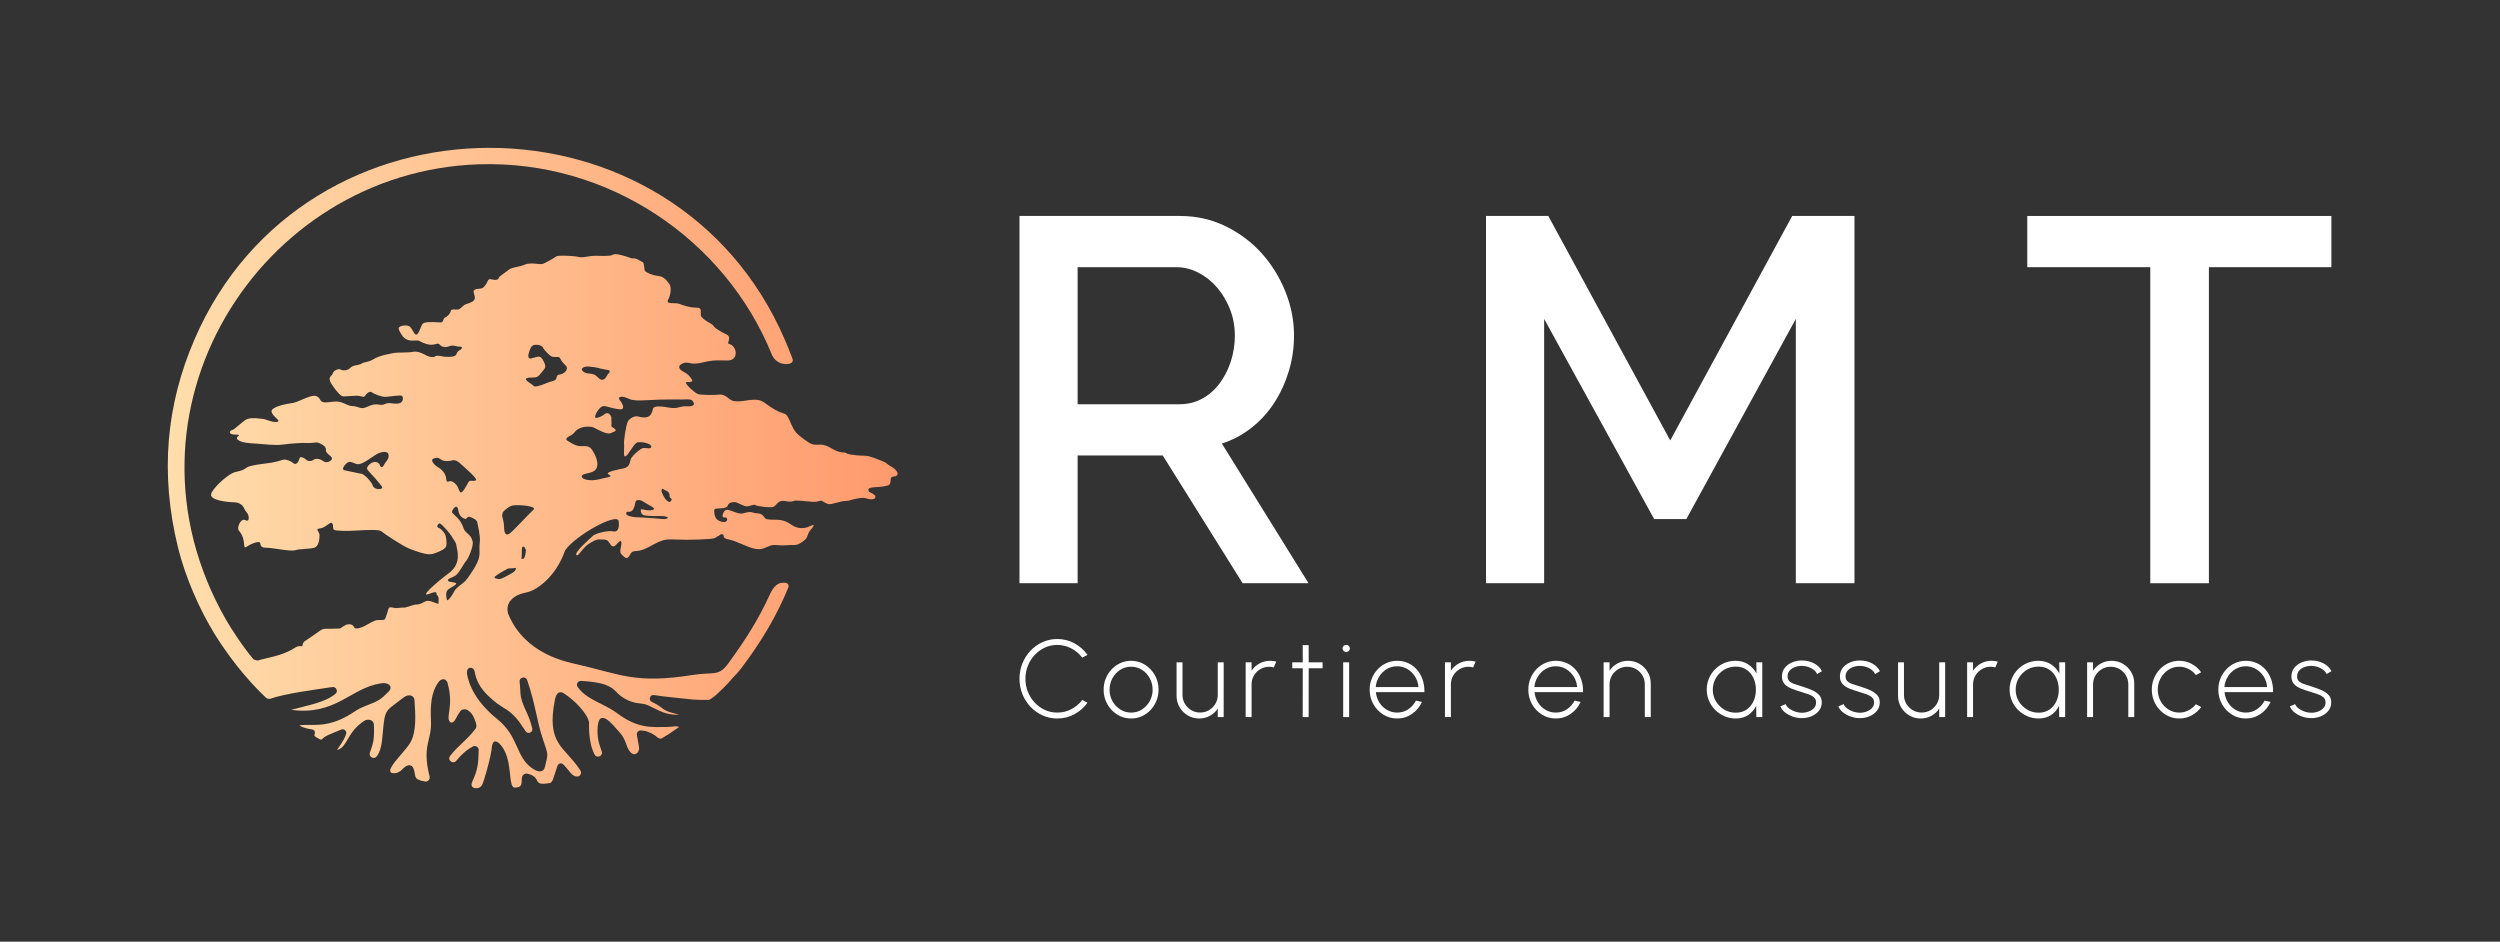
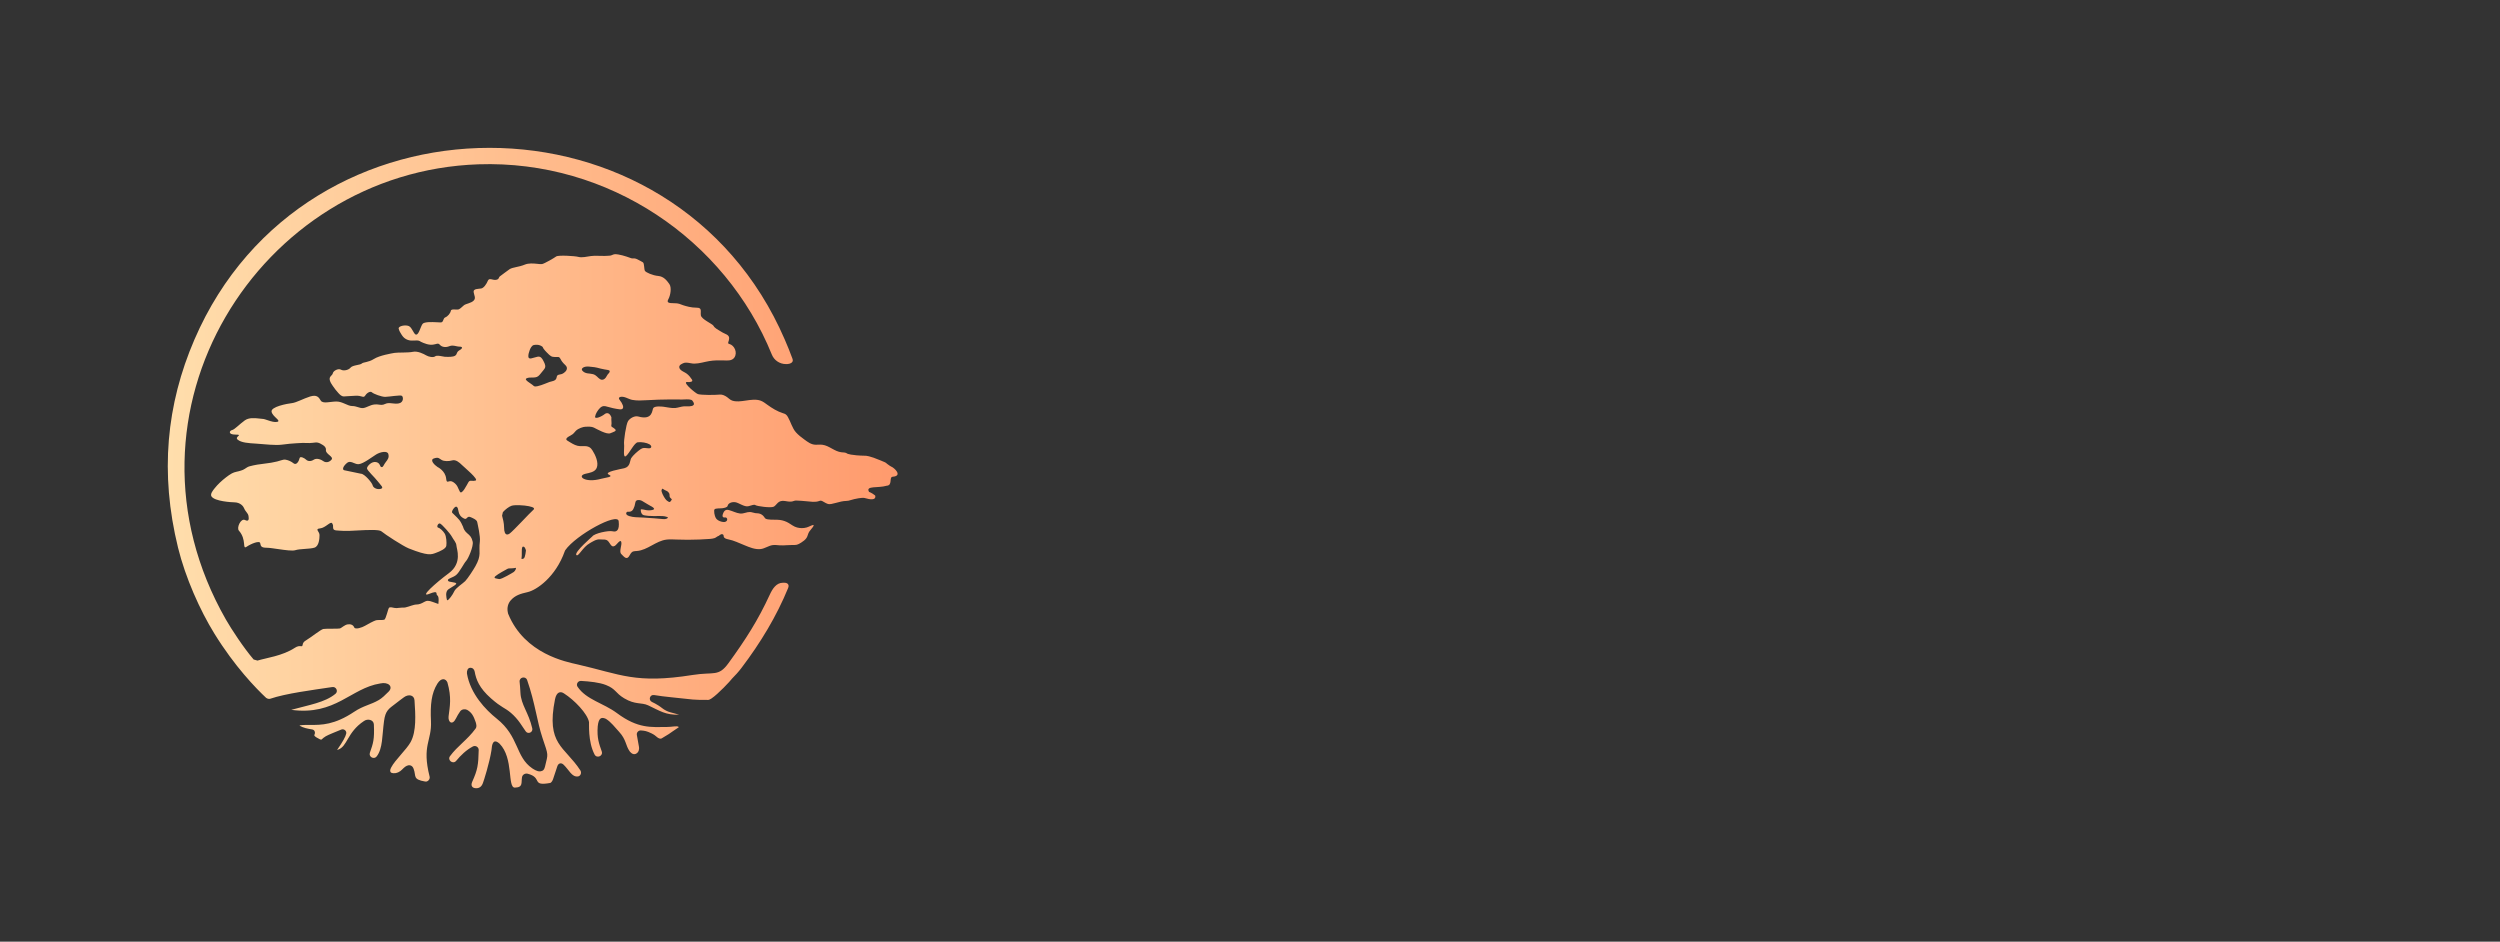
<svg xmlns="http://www.w3.org/2000/svg" width="300" height="113" viewBox="0 0 300 113" fill="none">
  <rect x="0" y="0" width="300" height="113" fill="#333333" stroke="none" />
  <mask id="mask0_18_144" style="mask-type:luminance" maskUnits="userSpaceOnUse" x="0" y="0" width="300" height="113">
-     <path d="M0 7.62939e-06H300V112.136H0V7.62939e-06Z" fill="white" />
-   </mask>
+     </mask>
  <g mask="url(#mask0_18_144)">
    <path d="M129.314 48.51H141.519C142.516 48.51 143.419 48.293 144.228 47.858C145.038 47.424 145.733 46.824 146.315 46.058C146.895 45.293 147.352 44.413 147.684 43.42C148.016 42.427 148.182 41.371 148.182 40.255C148.182 39.137 147.985 38.082 147.591 37.089C147.196 36.096 146.678 35.227 146.034 34.482C145.39 33.737 144.643 33.147 143.792 32.713C142.941 32.278 142.058 32.061 141.146 32.061H129.314V48.51ZM122.339 69.987V25.916H141.582C143.574 25.916 145.412 26.33 147.093 27.157C148.775 27.986 150.216 29.072 151.421 30.416C152.624 31.761 153.569 33.293 154.254 35.01C154.939 36.727 155.282 38.476 155.282 40.255C155.282 41.744 155.073 43.172 154.659 44.538C154.244 45.903 153.663 47.166 152.916 48.324C152.168 49.483 151.254 50.487 150.176 51.334C149.095 52.183 147.912 52.814 146.626 53.227L157.025 69.987H149.117L139.527 54.655H129.314V69.987H122.339Z" fill="white" />
    <path d="M215.5 69.987V38.268L202.36 62.29H198.499L185.297 38.268V69.987H178.322V25.916H185.795L200.429 52.855L215.063 25.916H222.536V69.987H215.5Z" fill="white" />
    <path d="M279.765 32.061H265.068V69.987H258.032V32.061H243.273V25.916H279.765V32.061Z" fill="white" />
-     <path d="M126.874 86.22C126.25 86.22 125.664 86.096 125.114 85.849C124.565 85.602 124.083 85.26 123.667 84.824C123.252 84.388 122.927 83.882 122.692 83.303C122.457 82.725 122.34 82.108 122.34 81.451C122.34 80.794 122.457 80.177 122.692 79.599C122.927 79.02 123.252 78.513 123.667 78.078C124.083 77.642 124.565 77.3 125.114 77.053C125.664 76.805 126.25 76.682 126.874 76.682C127.621 76.682 128.308 76.855 128.937 77.201C129.565 77.546 130.086 78.007 130.498 78.58L129.872 78.922C129.525 78.453 129.085 78.081 128.551 77.805C128.017 77.529 127.458 77.391 126.874 77.391C126.338 77.391 125.839 77.499 125.378 77.713C124.916 77.928 124.511 78.222 124.162 78.597C123.813 78.971 123.54 79.403 123.345 79.894C123.149 80.384 123.051 80.903 123.051 81.451C123.051 82.011 123.15 82.536 123.348 83.024C123.546 83.513 123.82 83.944 124.172 84.318C124.523 84.693 124.93 84.985 125.391 85.195C125.852 85.405 126.346 85.511 126.874 85.511C127.484 85.511 128.052 85.371 128.577 85.09C129.102 84.81 129.534 84.444 129.872 83.993L130.498 84.328C130.086 84.902 129.565 85.361 128.937 85.704C128.308 86.048 127.621 86.22 126.874 86.22Z" fill="white" />
+     <path d="M126.874 86.22C126.25 86.22 125.664 86.096 125.114 85.849C124.565 85.602 124.083 85.26 123.667 84.824C123.252 84.388 122.927 83.882 122.692 83.303C122.457 82.725 122.34 82.108 122.34 81.451C122.34 80.794 122.457 80.177 122.692 79.599C122.927 79.02 123.252 78.513 123.667 78.078C124.083 77.642 124.565 77.3 125.114 77.053C127.621 76.682 128.308 76.855 128.937 77.201C129.565 77.546 130.086 78.007 130.498 78.58L129.872 78.922C129.525 78.453 129.085 78.081 128.551 77.805C128.017 77.529 127.458 77.391 126.874 77.391C126.338 77.391 125.839 77.499 125.378 77.713C124.916 77.928 124.511 78.222 124.162 78.597C123.813 78.971 123.54 79.403 123.345 79.894C123.149 80.384 123.051 80.903 123.051 81.451C123.051 82.011 123.15 82.536 123.348 83.024C123.546 83.513 123.82 83.944 124.172 84.318C124.523 84.693 124.93 84.985 125.391 85.195C125.852 85.405 126.346 85.511 126.874 85.511C127.484 85.511 128.052 85.371 128.577 85.09C129.102 84.81 129.534 84.444 129.872 83.993L130.498 84.328C130.086 84.902 129.565 85.361 128.937 85.704C128.308 86.048 127.621 86.22 126.874 86.22Z" fill="white" />
    <path d="M135.731 85.511C136.219 85.511 136.657 85.384 137.046 85.129C137.435 84.876 137.743 84.54 137.972 84.125C138.2 83.709 138.315 83.255 138.315 82.765C138.315 82.27 138.2 81.812 137.972 81.392C137.743 80.971 137.434 80.635 137.042 80.383C136.652 80.132 136.214 80.006 135.731 80.006C135.244 80.006 134.804 80.133 134.413 80.386C134.022 80.641 133.714 80.977 133.487 81.395C133.261 81.813 133.148 82.27 133.148 82.765C133.148 83.277 133.265 83.74 133.501 84.154C133.735 84.568 134.048 84.897 134.44 85.143C134.831 85.388 135.261 85.511 135.731 85.511ZM135.731 86.22C135.125 86.22 134.572 86.065 134.074 85.754C133.575 85.443 133.178 85.025 132.881 84.502C132.584 83.979 132.436 83.4 132.436 82.765C132.436 82.283 132.522 81.833 132.693 81.415C132.864 80.996 133.1 80.629 133.402 80.311C133.703 79.994 134.053 79.745 134.453 79.566C134.852 79.386 135.278 79.296 135.731 79.296C136.338 79.296 136.89 79.452 137.389 79.763C137.887 80.074 138.285 80.492 138.581 81.017C138.878 81.543 139.026 82.125 139.026 82.765C139.026 83.242 138.941 83.689 138.769 84.105C138.598 84.521 138.362 84.888 138.061 85.205C137.76 85.523 137.411 85.771 137.013 85.951C136.615 86.13 136.188 86.22 135.731 86.22Z" fill="white" />
    <path d="M141.188 83.507V79.48H141.9V83.396C141.9 83.785 141.995 84.14 142.187 84.459C142.377 84.779 142.634 85.033 142.954 85.222C143.275 85.41 143.628 85.504 144.015 85.504C144.406 85.504 144.761 85.41 145.079 85.222C145.398 85.033 145.653 84.779 145.844 84.459C146.035 84.14 146.131 83.785 146.131 83.396V79.48H146.842V86.049H146.131V85.031C145.894 85.39 145.58 85.678 145.192 85.895C144.803 86.112 144.375 86.22 143.91 86.22C143.409 86.22 142.952 86.099 142.539 85.856C142.126 85.612 141.798 85.285 141.554 84.874C141.31 84.462 141.188 84.006 141.188 83.507Z" fill="white" />
    <path d="M149.479 86.049V79.48H150.19V80.485C150.428 80.122 150.742 79.833 151.133 79.618C151.524 79.404 151.95 79.296 152.411 79.296C152.67 79.296 152.919 79.329 153.156 79.395L152.859 80.091C152.67 80.039 152.486 80.012 152.306 80.012C151.919 80.012 151.565 80.107 151.245 80.295C150.924 80.483 150.668 80.737 150.477 81.057C150.286 81.376 150.19 81.731 150.19 82.121V86.049H149.479Z" fill="white" />
    <path d="M158.711 80.19H157.044L157.037 86.049H156.326L156.332 80.19H155.074V79.48H156.332L156.326 77.418H157.037L157.044 79.48H158.711V80.19Z" fill="white" />
    <path d="M161.183 79.48H161.895V86.049H161.183V79.48ZM161.546 78.239C161.422 78.239 161.318 78.198 161.232 78.117C161.147 78.036 161.104 77.934 161.104 77.812C161.104 77.689 161.147 77.587 161.232 77.507C161.318 77.425 161.422 77.385 161.546 77.385C161.664 77.385 161.766 77.425 161.852 77.507C161.937 77.587 161.981 77.689 161.981 77.812C161.981 77.934 161.939 78.036 161.855 78.117C161.772 78.198 161.668 78.239 161.546 78.239Z" fill="white" />
    <path d="M165.084 82.45H170.212C170.185 81.998 170.054 81.584 169.819 81.205C169.585 80.826 169.278 80.522 168.9 80.295C168.522 80.067 168.107 79.953 167.654 79.953C167.202 79.953 166.789 80.065 166.416 80.288C166.042 80.511 165.738 80.813 165.503 81.191C165.268 81.57 165.128 81.989 165.084 82.45ZM167.654 86.22C167.048 86.22 166.496 86.064 165.997 85.754C165.499 85.443 165.101 85.026 164.804 84.502C164.507 83.979 164.359 83.4 164.359 82.765C164.359 82.283 164.445 81.833 164.617 81.415C164.788 80.997 165.024 80.629 165.325 80.311C165.626 79.994 165.976 79.745 166.376 79.565C166.776 79.386 167.202 79.296 167.654 79.296C168.133 79.296 168.576 79.389 168.983 79.576C169.389 79.762 169.739 80.023 170.034 80.361C170.328 80.698 170.554 81.095 170.712 81.552C170.87 82.01 170.943 82.511 170.93 83.054H165.104C165.152 83.523 165.294 83.942 165.529 84.312C165.764 84.682 166.066 84.973 166.435 85.185C166.804 85.398 167.211 85.506 167.654 85.511C168.142 85.511 168.581 85.383 168.973 85.126C169.364 84.87 169.678 84.519 169.915 84.072L170.633 84.236C170.37 84.819 169.972 85.295 169.441 85.665C168.909 86.035 168.313 86.22 167.654 86.22Z" fill="white" />
    <path d="M173.395 86.049V79.48H174.107V80.485C174.344 80.122 174.658 79.833 175.049 79.618C175.44 79.404 175.866 79.296 176.327 79.296C176.586 79.296 176.835 79.329 177.072 79.395L176.775 80.091C176.586 80.039 176.402 80.012 176.222 80.012C175.835 80.012 175.482 80.107 175.161 80.295C174.84 80.483 174.584 80.737 174.393 81.057C174.202 81.376 174.107 81.731 174.107 82.121V86.049H173.395Z" fill="white" />
    <path d="M184.124 82.45H189.251C189.225 81.998 189.094 81.584 188.859 81.205C188.624 80.826 188.318 80.522 187.939 80.295C187.562 80.067 187.146 79.953 186.694 79.953C186.241 79.953 185.828 80.065 185.455 80.288C185.081 80.511 184.777 80.813 184.542 81.191C184.307 81.57 184.168 81.989 184.124 82.45ZM186.694 86.22C186.087 86.22 185.535 86.064 185.037 85.754C184.538 85.443 184.14 85.026 183.843 84.502C183.547 83.979 183.399 83.4 183.399 82.765C183.399 82.283 183.485 81.833 183.656 81.415C183.827 80.997 184.063 80.629 184.364 80.311C184.665 79.994 185.015 79.745 185.415 79.565C185.815 79.386 186.241 79.296 186.694 79.296C187.173 79.296 187.616 79.389 188.022 79.576C188.428 79.762 188.779 80.023 189.073 80.361C189.368 80.698 189.594 81.095 189.752 81.552C189.91 82.01 189.982 82.511 189.969 83.054H184.143C184.192 83.523 184.334 83.942 184.568 84.312C184.803 84.682 185.106 84.973 185.475 85.185C185.844 85.398 186.25 85.506 186.694 85.511C187.182 85.511 187.621 85.383 188.012 85.126C188.403 84.87 188.717 84.519 188.954 84.072L189.673 84.236C189.409 84.819 189.011 85.295 188.48 85.665C187.948 86.035 187.353 86.22 186.694 86.22Z" fill="white" />
    <path d="M198.089 82.01V86.049H197.377V82.121C197.377 81.731 197.282 81.377 197.093 81.057C196.905 80.737 196.65 80.483 196.329 80.295C196.008 80.106 195.653 80.012 195.261 80.012C194.875 80.012 194.521 80.106 194.2 80.295C193.88 80.483 193.624 80.737 193.432 81.057C193.241 81.377 193.146 81.731 193.146 82.121V86.049H192.434V79.48H193.146V80.486C193.383 80.122 193.697 79.833 194.088 79.618C194.48 79.404 194.906 79.296 195.367 79.296C195.872 79.296 196.33 79.418 196.741 79.661C197.151 79.904 197.479 80.231 197.723 80.643C197.967 81.055 198.089 81.51 198.089 82.01Z" fill="white" />
    <path d="M208.283 85.524C208.788 85.524 209.223 85.4 209.585 85.153C209.948 84.905 210.225 84.571 210.419 84.151C210.612 83.73 210.708 83.268 210.708 82.765C210.708 82.248 210.611 81.781 210.415 81.362C210.219 80.944 209.941 80.612 209.579 80.364C209.216 80.117 208.784 79.993 208.283 79.993C207.774 79.993 207.311 80.118 206.896 80.367C206.481 80.617 206.15 80.952 205.904 81.372C205.658 81.793 205.535 82.257 205.535 82.765C205.535 83.281 205.661 83.748 205.914 84.164C206.167 84.58 206.501 84.91 206.919 85.156C207.336 85.401 207.791 85.524 208.283 85.524ZM210.761 79.48H211.473V86.049H210.761L210.741 84.703C210.517 85.158 210.198 85.525 209.783 85.803C209.367 86.081 208.87 86.22 208.29 86.22C207.811 86.22 207.362 86.129 206.942 85.948C206.523 85.766 206.153 85.516 205.832 85.199C205.511 84.881 205.26 84.513 205.08 84.095C204.9 83.677 204.81 83.227 204.81 82.745C204.81 82.268 204.899 81.821 205.077 81.405C205.255 80.989 205.502 80.622 205.818 80.305C206.135 79.987 206.501 79.74 206.919 79.562C207.336 79.385 207.782 79.296 208.257 79.296C208.841 79.296 209.348 79.437 209.776 79.72C210.204 80.003 210.539 80.371 210.781 80.827L210.761 79.48Z" fill="white" />
-     <path d="M216.172 86.174C215.807 86.17 215.45 86.105 215.101 85.98C214.752 85.855 214.447 85.688 214.188 85.478C213.929 85.267 213.749 85.029 213.648 84.762L214.274 84.493C214.349 84.689 214.492 84.867 214.706 85.024C214.919 85.182 215.16 85.306 215.431 85.396C215.701 85.485 215.965 85.531 216.225 85.531C216.519 85.531 216.796 85.48 217.055 85.379C217.315 85.279 217.525 85.136 217.688 84.952C217.85 84.768 217.931 84.551 217.931 84.302C217.931 84.039 217.846 83.832 217.675 83.681C217.503 83.53 217.285 83.407 217.019 83.313C216.753 83.219 216.479 83.13 216.198 83.047C215.715 82.907 215.297 82.764 214.943 82.617C214.589 82.47 214.316 82.283 214.122 82.055C213.929 81.827 213.832 81.528 213.832 81.155C213.832 80.77 213.944 80.435 214.169 80.15C214.393 79.865 214.687 79.646 215.052 79.49C215.416 79.335 215.807 79.257 216.225 79.257C216.765 79.257 217.256 79.375 217.698 79.612C218.139 79.848 218.45 80.159 218.63 80.545L218.05 80.886C217.962 80.685 217.824 80.512 217.635 80.367C217.446 80.222 217.231 80.111 216.989 80.032C216.748 79.953 216.503 79.912 216.257 79.907C215.95 79.903 215.663 79.95 215.398 80.049C215.132 80.147 214.918 80.289 214.755 80.476C214.592 80.662 214.511 80.886 214.511 81.149C214.511 81.411 214.586 81.613 214.735 81.753C214.885 81.893 215.093 82.006 215.361 82.092C215.629 82.177 215.939 82.276 216.291 82.39C216.699 82.517 217.08 82.659 217.434 82.814C217.788 82.97 218.073 83.163 218.291 83.395C218.508 83.627 218.615 83.927 218.61 84.296C218.61 84.68 218.495 85.016 218.264 85.301C218.033 85.585 217.733 85.804 217.361 85.957C216.99 86.111 216.594 86.183 216.172 86.174Z" fill="white" />
    <path d="M223.131 86.174C222.767 86.17 222.41 86.105 222.06 85.98C221.711 85.855 221.407 85.688 221.148 85.478C220.888 85.267 220.708 85.029 220.608 84.762L221.233 84.493C221.308 84.689 221.452 84.867 221.665 85.024C221.878 85.182 222.12 85.306 222.39 85.396C222.66 85.485 222.925 85.531 223.184 85.531C223.479 85.531 223.755 85.48 224.014 85.379C224.274 85.279 224.484 85.136 224.647 84.952C224.81 84.768 224.891 84.551 224.891 84.302C224.891 84.039 224.805 83.832 224.634 83.681C224.463 83.53 224.244 83.407 223.978 83.313C223.712 83.219 223.439 83.13 223.158 83.047C222.675 82.907 222.256 82.764 221.902 82.617C221.548 82.47 221.275 82.283 221.082 82.055C220.888 81.827 220.792 81.528 220.792 81.155C220.792 80.77 220.904 80.435 221.128 80.15C221.352 79.865 221.646 79.646 222.011 79.49C222.376 79.335 222.767 79.257 223.184 79.257C223.725 79.257 224.215 79.375 224.657 79.612C225.099 79.848 225.409 80.159 225.59 80.545L225.01 80.886C224.922 80.685 224.783 80.512 224.594 80.367C224.405 80.222 224.19 80.111 223.948 80.032C223.707 79.953 223.463 79.912 223.217 79.907C222.909 79.903 222.623 79.95 222.357 80.049C222.091 80.147 221.877 80.289 221.715 80.476C221.552 80.662 221.47 80.886 221.47 81.149C221.47 81.411 221.545 81.613 221.694 81.753C221.844 81.893 222.052 82.006 222.321 82.092C222.588 82.177 222.898 82.276 223.25 82.39C223.659 82.517 224.04 82.659 224.393 82.814C224.747 82.97 225.033 83.163 225.25 83.395C225.468 83.627 225.574 83.927 225.57 84.296C225.57 84.68 225.454 85.016 225.224 85.301C224.993 85.585 224.692 85.804 224.321 85.957C223.95 86.111 223.553 86.183 223.131 86.174Z" fill="white" />
    <path d="M227.764 83.507V79.48H228.476V83.396C228.476 83.785 228.571 84.14 228.762 84.459C228.953 84.779 229.209 85.033 229.53 85.222C229.851 85.41 230.204 85.504 230.591 85.504C230.982 85.504 231.337 85.41 231.655 85.222C231.974 85.033 232.229 84.779 232.42 84.459C232.611 84.14 232.707 83.785 232.707 83.396V79.48H233.418V86.049H232.707V85.031C232.47 85.39 232.156 85.678 231.768 85.895C231.379 86.112 230.951 86.22 230.486 86.22C229.985 86.22 229.528 86.099 229.115 85.856C228.702 85.612 228.374 85.285 228.129 84.874C227.886 84.462 227.764 84.006 227.764 83.507Z" fill="white" />
-     <path d="M236.055 86.049V79.48H236.766V80.485C237.004 80.122 237.318 79.833 237.709 79.618C238.1 79.404 238.526 79.296 238.987 79.296C239.246 79.296 239.495 79.329 239.732 79.395L239.435 80.091C239.246 80.039 239.062 80.012 238.882 80.012C238.495 80.012 238.142 80.107 237.821 80.295C237.5 80.483 237.244 80.737 237.053 81.057C236.862 81.376 236.766 81.731 236.766 82.121V86.049H236.055Z" fill="white" />
    <path d="M244.629 85.524C245.134 85.524 245.568 85.4 245.93 85.153C246.293 84.905 246.57 84.571 246.764 84.151C246.957 83.73 247.054 83.268 247.054 82.765C247.054 82.248 246.956 81.781 246.761 81.362C246.565 80.944 246.286 80.612 245.924 80.364C245.561 80.117 245.13 79.993 244.629 79.993C244.119 79.993 243.657 80.118 243.242 80.367C242.826 80.617 242.496 80.952 242.249 81.372C242.004 81.793 241.88 82.257 241.88 82.765C241.88 83.281 242.007 83.748 242.259 84.164C242.512 84.58 242.847 84.91 243.264 85.156C243.682 85.401 244.137 85.524 244.629 85.524ZM247.107 79.48H247.818V86.049H247.107L247.087 84.703C246.863 85.158 246.543 85.525 246.128 85.803C245.713 86.081 245.215 86.22 244.635 86.22C244.156 86.22 243.707 86.129 243.288 85.948C242.868 85.766 242.498 85.516 242.177 85.199C241.856 84.881 241.606 84.513 241.426 84.095C241.245 83.677 241.155 83.227 241.155 82.745C241.155 82.268 241.245 81.821 241.422 81.405C241.6 80.989 241.848 80.622 242.164 80.305C242.48 79.987 242.847 79.74 243.264 79.562C243.682 79.385 244.128 79.296 244.602 79.296C245.186 79.296 245.693 79.437 246.121 79.72C246.55 80.003 246.885 80.371 247.127 80.827L247.107 79.48Z" fill="white" />
-     <path d="M256.109 82.01V86.049H255.397V82.121C255.397 81.731 255.302 81.377 255.113 81.057C254.925 80.737 254.67 80.483 254.349 80.295C254.028 80.106 253.673 80.012 253.281 80.012C252.895 80.012 252.541 80.106 252.22 80.295C251.899 80.483 251.644 80.737 251.452 81.057C251.261 81.377 251.166 81.731 251.166 82.121V86.049H250.454V79.48H251.166V80.486C251.403 80.122 251.717 79.833 252.108 79.618C252.499 79.404 252.926 79.296 253.387 79.296C253.892 79.296 254.35 79.418 254.761 79.661C255.171 79.904 255.499 80.231 255.743 80.643C255.987 81.055 256.109 81.51 256.109 82.01Z" fill="white" />
    <path d="M263.51 84.506L264.142 84.847C263.843 85.263 263.465 85.596 263.005 85.846C262.546 86.095 262.049 86.22 261.512 86.22C260.906 86.22 260.354 86.065 259.855 85.754C259.356 85.443 258.959 85.025 258.662 84.502C258.366 83.979 258.217 83.4 258.217 82.765C258.217 82.283 258.303 81.833 258.474 81.415C258.646 80.997 258.882 80.629 259.183 80.311C259.484 79.994 259.834 79.745 260.234 79.566C260.634 79.386 261.06 79.296 261.512 79.296C262.049 79.296 262.546 79.421 263.005 79.671C263.465 79.92 263.843 80.256 264.142 80.676L263.51 81.011C263.259 80.687 262.956 80.438 262.6 80.265C262.244 80.092 261.881 80.006 261.512 80.006C261.029 80.006 260.592 80.132 260.201 80.383C259.81 80.635 259.5 80.971 259.272 81.389C259.044 81.807 258.929 82.266 258.929 82.765C258.929 83.268 259.046 83.728 259.278 84.144C259.511 84.561 259.823 84.892 260.214 85.139C260.605 85.387 261.038 85.511 261.512 85.511C261.912 85.511 262.288 85.416 262.64 85.228C262.991 85.04 263.281 84.799 263.51 84.506Z" fill="white" />
    <path d="M266.923 82.45H272.05C272.024 81.998 271.893 81.584 271.658 81.205C271.423 80.826 271.117 80.522 270.739 80.295C270.361 80.067 269.946 79.953 269.493 79.953C269.041 79.953 268.628 80.065 268.255 80.288C267.881 80.511 267.577 80.813 267.342 81.191C267.107 81.57 266.967 81.989 266.923 82.45ZM269.493 86.22C268.887 86.22 268.335 86.064 267.836 85.754C267.337 85.443 266.94 85.026 266.643 84.502C266.346 83.979 266.198 83.4 266.198 82.765C266.198 82.283 266.284 81.833 266.455 81.415C266.626 80.997 266.863 80.629 267.164 80.311C267.465 79.994 267.815 79.745 268.215 79.565C268.615 79.386 269.041 79.296 269.493 79.296C269.972 79.296 270.415 79.389 270.822 79.576C271.228 79.762 271.578 80.023 271.873 80.361C272.167 80.698 272.393 81.095 272.551 81.552C272.709 82.01 272.782 82.511 272.769 83.054H266.943C266.991 83.523 267.133 83.942 267.368 84.312C267.603 84.682 267.905 84.973 268.274 85.185C268.643 85.398 269.05 85.506 269.493 85.511C269.981 85.511 270.42 85.383 270.811 85.126C271.203 84.87 271.516 84.519 271.754 84.072L272.472 84.236C272.209 84.819 271.811 85.295 271.279 85.665C270.748 86.035 270.152 86.22 269.493 86.22Z" fill="white" />
    <path d="M277.31 86.174C276.945 86.17 276.588 86.105 276.239 85.98C275.889 85.855 275.585 85.688 275.326 85.478C275.067 85.267 274.887 85.029 274.786 84.762L275.412 84.493C275.486 84.689 275.63 84.867 275.843 85.024C276.056 85.182 276.298 85.306 276.568 85.396C276.839 85.485 277.103 85.531 277.362 85.531C277.657 85.531 277.933 85.48 278.193 85.379C278.452 85.279 278.663 85.136 278.825 84.952C278.988 84.768 279.069 84.551 279.069 84.302C279.069 84.039 278.984 83.832 278.812 83.681C278.641 83.53 278.422 83.407 278.157 83.313C277.89 83.219 277.617 83.13 277.336 83.047C276.853 82.907 276.434 82.764 276.08 82.617C275.727 82.47 275.453 82.283 275.26 82.055C275.067 81.827 274.97 81.528 274.97 81.155C274.97 80.77 275.082 80.435 275.306 80.15C275.53 79.865 275.825 79.646 276.189 79.49C276.554 79.335 276.945 79.257 277.362 79.257C277.903 79.257 278.394 79.375 278.835 79.612C279.277 79.848 279.588 80.159 279.768 80.545L279.188 80.886C279.1 80.685 278.961 80.512 278.772 80.367C278.583 80.222 278.368 80.111 278.127 80.032C277.885 79.953 277.641 79.912 277.395 79.907C277.088 79.903 276.801 79.95 276.535 80.049C276.269 80.147 276.055 80.289 275.893 80.476C275.73 80.662 275.649 80.886 275.649 81.149C275.649 81.411 275.723 81.613 275.873 81.753C276.022 81.893 276.231 82.006 276.499 82.092C276.767 82.177 277.077 82.276 277.428 82.39C277.837 82.517 278.218 82.659 278.571 82.814C278.925 82.97 279.211 83.163 279.428 83.395C279.646 83.627 279.752 83.927 279.748 84.296C279.748 84.68 279.633 85.016 279.402 85.301C279.171 85.585 278.87 85.804 278.499 85.957C278.128 86.111 277.731 86.183 277.31 86.174Z" fill="white" />
  </g>
  <path d="M23.337 40.736C19.97 48.534 19.163 56.765 21.366 65.727C22.251 69.324 23.992 73.224 25.728 76.034C28.179 80.003 30.714 82.596 31.941 83.749C31.941 83.749 32.188 83.928 32.426 83.85C34.309 83.21 37.458 82.809 39.879 82.445C40.341 82.375 40.618 82.958 40.258 83.255C38.988 84.306 37.104 84.584 34.947 85.181C40.264 85.902 42.084 82.58 45.622 82.016C46.617 81.79 47.241 82.409 46.615 83.014C46.237 83.401 45.831 83.783 45.47 83.997C44.491 84.575 43.622 84.666 42.504 85.413C40.125 87.004 38.552 86.997 37.239 86.991C36.795 86.988 36.381 86.986 35.976 87.045C35.955 87.048 35.956 87.085 35.975 87.095C36.405 87.34 36.895 87.444 37.463 87.533C37.763 87.58 37.872 87.906 37.73 88.172C37.671 88.283 37.79 88.41 38.253 88.642C38.253 88.642 38.518 88.82 38.601 88.729C38.601 88.729 38.934 88.383 39.442 88.178C39.496 88.157 39.856 87.998 39.901 87.98L40.946 87.551C41.263 87.42 41.616 87.689 41.548 88.024C41.469 88.409 41.147 88.981 40.471 89.963C40.445 90.001 40.526 89.974 40.54 89.97C41.717 89.589 41.625 87.889 43.662 86.533C44.117 86.197 44.844 86.365 44.865 86.938C44.943 88.734 44.79 89.171 44.387 90.324C44.211 90.829 44.887 91.19 45.209 90.763C45.942 89.791 45.846 88.294 46.082 86.538C46.251 85.279 46.624 85.071 47.467 84.433C47.826 84.161 48.136 83.909 48.475 83.671C49.015 83.271 49.699 83.388 49.741 84.041C49.856 85.77 49.989 87.745 49.276 89.048C48.784 89.945 47.395 91.205 46.939 92.101C46.857 92.258 46.545 92.888 47.465 92.776C47.982 92.668 48.164 92.427 48.426 92.174C48.988 91.631 49.472 91.781 49.633 92.256C49.974 93.138 49.469 93.521 51.032 93.787C51.342 93.84 51.63 93.5 51.554 93.197C50.598 89.402 51.829 88.928 51.717 86.552C51.624 84.546 51.767 83.192 52.489 82.032C52.975 81.265 53.507 81.437 53.691 81.898C54.207 83.701 53.982 84.746 53.831 85.952C53.744 86.649 54.276 87.107 54.714 86.216C54.855 85.925 55.023 85.646 55.216 85.368C55.44 85.058 55.849 85.08 56.052 85.181C56.602 85.497 56.826 85.904 57.083 86.657C57.129 86.806 57.266 87.212 57.05 87.457C56.095 88.77 54.888 89.525 54 90.741C53.651 91.219 54.364 91.76 54.74 91.303C55.284 90.642 55.939 90.006 56.739 89.579C57.062 89.407 57.452 89.644 57.444 90.008C57.407 91.788 57.313 92.374 56.67 93.806C56.447 94.302 56.685 94.571 57.108 94.587C57.531 94.604 57.802 94.379 57.951 93.961C58.031 93.779 58.742 91.553 58.979 90.016L58.981 89.991C59.076 88.506 59.676 89.007 59.947 89.24C61.663 90.975 60.866 94.51 61.776 94.513C62.799 94.488 62.524 93.937 62.643 93.259C62.697 92.95 63.026 92.768 63.329 92.848C65.145 93.325 63.711 94.37 66.007 93.958C66.171 93.931 66.315 93.654 66.366 93.501C66.488 93.134 66.716 92.448 66.882 91.946C67.005 91.577 67.344 91.488 67.625 91.758C68.303 92.408 68.61 93.254 69.337 93.177C69.67 93.142 69.827 92.73 69.645 92.449C67.751 89.541 65.507 89.369 66.601 83.915C66.777 83.034 67.246 82.916 67.675 83.208C68.928 84.006 70.489 85.623 70.682 86.651C70.709 86.792 70.528 88.971 71.348 90.541C71.617 91.057 72.402 90.719 72.21 90.171C71.885 89.246 71.618 88.567 71.727 87.156C71.84 86.083 72.206 86.05 72.669 86.242C72.689 86.254 72.71 86.263 72.729 86.275C72.737 86.28 72.744 86.284 72.752 86.289C73.343 86.669 73.77 87.249 74.288 87.813C75.174 88.777 75.054 89.448 75.558 90.153C75.558 90.153 75.889 90.641 76.293 90.462C76.697 90.282 76.715 89.837 76.68 89.642L76.422 88.198C76.368 87.901 76.612 87.633 76.914 87.655C77.368 87.688 77.593 87.719 78.181 88.004C78.47 88.142 78.68 88.305 78.822 88.436C78.97 88.572 79.227 88.709 79.4 88.606C80.294 88.071 80.359 88.031 80.627 87.829L80.627 87.828C80.836 87.676 81.415 87.294 81.434 87.281C81.454 87.267 81.462 87.25 81.434 87.228C81.241 87.062 80.641 87.241 79.957 87.241C78.171 87.241 76.577 87.466 74.037 85.576C72.393 84.353 70.364 83.974 69.308 82.412C69.098 82.102 69.354 81.688 69.728 81.71C70.769 81.771 71.928 81.888 72.729 82.207C73.927 82.685 73.814 83.14 74.893 83.79C76.25 84.607 76.951 84.256 77.785 84.644C79.194 85.3 79.845 85.818 81.508 85.763L80.451 85.476C80.082 85.376 79.739 85.2 79.439 84.963C79.323 84.871 79.191 84.771 79.014 84.66C78.735 84.484 78.476 84.346 78.235 84.234C77.767 84.017 77.983 83.32 78.491 83.406C79.106 83.51 79.772 83.591 80.647 83.681C83.529 83.975 82.943 83.985 85.001 83.989C85.082 83.986 85.199 83.93 85.336 83.843C85.349 83.837 85.385 83.814 85.392 83.807C86.189 83.273 87.641 81.713 87.817 81.469C87.819 81.466 87.818 81.464 87.82 81.461C88.224 81.055 88.619 80.624 88.984 80.142C91.274 77.12 93.191 73.945 94.573 70.567C94.772 70.091 94.416 69.926 94.139 69.931H93.941C93.162 69.931 92.703 70.646 92.378 71.351C90.959 74.436 89.48 76.736 87.421 79.574C86.206 81.249 85.694 80.588 83.123 80.996C76.256 82.087 74.511 80.927 69.298 79.729C68.003 79.431 62.962 78.505 60.983 73.665C60.977 73.651 60.972 73.639 60.969 73.624C60.961 73.59 60.944 73.516 60.927 73.421C60.836 72.936 60.956 72.424 61.28 72.05C61.808 71.443 62.444 71.25 63.306 71.056C64.392 70.813 66.679 69.25 67.779 66.13C67.797 66.093 67.815 66.057 67.833 66.02C69.108 64.198 74.118 61.459 74.24 62.541C74.364 63.632 74 63.876 73.513 63.755C73.026 63.635 71.323 64.002 71.08 64.368C71.076 64.385 68.882 66.266 69.16 66.599C69.394 66.879 69.924 65.639 70.795 65.172C71.015 65.053 71.567 64.669 71.993 64.729C72.106 64.745 72.216 64.744 72.321 64.742C72.61 64.738 72.866 64.735 73.091 65.09C73.395 65.574 73.517 65.636 73.76 65.514C74.004 65.392 74.427 64.662 74.55 65.026C74.672 65.39 74.248 66.179 74.553 66.482C74.858 66.783 75.163 67.209 75.467 66.782C75.624 66.562 75.713 66.256 75.997 66.171C76.135 66.13 76.281 66.131 76.424 66.12C77.724 66.014 78.711 64.899 79.995 64.751C80.385 64.707 80.779 64.729 81.171 64.745C82.086 64.782 83.001 64.781 83.916 64.743C84.349 64.725 84.785 64.704 85.217 64.669C85.404 64.653 85.592 64.625 85.771 64.565C85.894 64.524 86.158 64.299 86.26 64.299C86.345 64.23 86.427 64.149 86.531 64.114C86.635 64.079 86.773 64.108 86.817 64.209C86.84 64.261 86.834 64.32 86.844 64.377C86.888 64.602 87.166 64.677 87.391 64.721C88.09 64.856 88.683 65.172 89.337 65.426C89.918 65.671 90.634 65.965 91.275 65.888C91.785 65.828 92.226 65.478 92.735 65.411C93.013 65.374 93.295 65.425 93.575 65.441C93.856 65.458 94.137 65.441 94.418 65.424C94.633 65.41 94.848 65.397 95.063 65.399C95.229 65.401 95.398 65.411 95.561 65.379C95.775 65.337 95.968 65.225 96.152 65.107C96.389 64.954 96.625 64.785 96.783 64.551C96.942 64.312 96.956 63.999 97.128 63.773C97.389 63.431 97.818 62.983 97.561 62.995C97.292 63.071 97.053 63.225 96.781 63.3C96.413 63.402 96.019 63.398 95.65 63.3C95.253 63.195 94.98 62.958 94.638 62.757C94.318 62.568 93.96 62.443 93.591 62.395C93.108 62.333 92.615 62.399 92.135 62.323C92.024 62.305 91.909 62.277 91.826 62.202C91.771 62.152 91.734 62.085 91.692 62.024C91.539 61.803 91.292 61.649 91.026 61.608C90.896 61.588 90.764 61.594 90.634 61.575C90.42 61.545 90.216 61.449 90 61.442C89.806 61.436 89.625 61.486 89.445 61.535C89.235 61.593 89.025 61.65 88.794 61.62C88.335 61.562 87.922 61.328 87.479 61.21C87.365 61.179 87.243 61.16 87.13 61.195C86.916 61.262 86.808 61.496 86.738 61.709C86.697 61.834 86.675 62 86.787 62.068C86.84 62.1 86.903 62.096 86.967 62.092C87.015 62.089 87.063 62.085 87.108 62.097C87.251 62.136 87.307 62.332 87.234 62.461C87.162 62.589 87.003 62.649 86.855 62.645C86.574 62.637 86.172 62.495 85.983 62.282C85.89 62.177 85.835 62.044 85.792 61.91C85.73 61.709 85.692 61.5 85.7 61.29C85.701 61.232 85.708 61.171 85.744 61.125C85.865 60.969 86.48 61.022 86.676 60.988C86.847 60.959 87.275 60.911 87.319 60.691C87.379 60.387 87.805 60.205 88.23 60.264C88.656 60.324 89.327 60.869 89.813 60.745C90.299 60.623 90.482 60.501 90.665 60.622C90.847 60.744 92.491 60.983 92.856 60.8C93.22 60.617 93.34 59.95 94.254 60.129C95.167 60.31 95.166 60.067 95.532 60.066C95.923 60.065 96.318 60.119 96.708 60.145C97.232 60.18 97.779 60.307 98.29 60.126C98.346 60.106 98.403 60.083 98.462 60.08C98.612 60.072 98.766 60.185 98.892 60.254C99.046 60.34 99.195 60.433 99.365 60.481C99.79 60.602 100.764 60.115 101.555 60.112C101.661 60.112 101.748 60.101 101.824 60.083V60.083C102.842 59.764 103.436 59.739 103.627 59.74C103.669 59.741 103.71 59.748 103.75 59.76C105.329 60.237 105.02 59.46 105.02 59.46C104.575 59.108 104.287 59.029 104.287 59.029C103.828 58.244 105.355 58.602 106.401 58.288C107.151 58.244 106.649 57.246 107.121 57.209C108.378 57.11 107.294 56.113 106.946 55.992C106.907 55.979 106.606 55.791 106.46 55.666C106.209 55.451 106.277 55.511 105.676 55.254C104.346 54.682 103.88 54.691 103.88 54.691C102.103 54.659 101.677 54.438 101.677 54.438C101.489 54.277 101.213 54.299 100.967 54.272C100.145 54.183 99.497 53.469 98.677 53.37C98.509 53.349 98.34 53.355 98.171 53.362C98.072 53.365 97.974 53.369 97.876 53.367C97.329 53.358 96.927 53.034 96.502 52.726C96.152 52.474 95.801 52.2 95.513 51.878C95.066 51.379 94.888 50.628 94.554 50.052C94.484 49.932 94.409 49.81 94.296 49.729C94.194 49.655 94.07 49.62 93.95 49.583C93.271 49.366 92.655 48.988 92.079 48.569C91.833 48.39 91.589 48.201 91.306 48.091C91.015 47.978 90.696 47.955 90.384 47.968C89.792 47.993 89.211 48.146 88.619 48.166C88.365 48.175 88.103 48.154 87.862 48.071C87.596 47.98 87.46 47.794 87.239 47.646C86.985 47.476 86.692 47.318 86.375 47.35C85.766 47.413 84.184 47.416 83.758 47.295C83.498 47.222 82.038 46.006 82.355 45.853C82.412 45.826 82.479 45.839 82.542 45.845C82.668 45.86 82.797 45.849 82.92 45.815C82.983 45.798 83.052 45.767 83.072 45.704C83.091 45.644 83.057 45.582 83.023 45.529C82.858 45.275 82.665 45.039 82.425 44.852C82.18 44.66 81.836 44.565 81.63 44.33C81.534 44.22 81.48 44.062 81.531 43.927C81.597 43.753 81.814 43.67 81.968 43.592C82.215 43.467 82.523 43.521 82.824 43.576C82.992 43.607 83.158 43.638 83.31 43.636C83.916 43.632 84.501 43.432 85.099 43.332C85.67 43.236 86.252 43.231 86.83 43.249C87.276 43.264 87.833 43.33 88.127 42.902C88.52 42.33 88.159 41.441 87.499 41.268C87.465 41.259 87.428 41.251 87.401 41.227C87.333 41.167 87.435 40.947 87.454 40.87C87.485 40.736 87.515 40.591 87.482 40.456C87.439 40.279 87.268 40.165 87.1 40.093C86.84 39.983 86.614 39.853 86.375 39.703C86.141 39.555 85.756 39.363 85.626 39.104C85.503 38.861 84.164 38.318 84.102 37.833C84.04 37.348 84.282 36.923 83.612 36.924C82.944 36.926 82.335 36.745 81.969 36.625C81.604 36.504 81.482 36.383 80.874 36.385C80.265 36.386 79.961 36.327 80.204 35.901C80.446 35.477 80.626 34.505 80.32 34.081C80.017 33.657 79.65 33.172 78.98 33.114C78.311 33.054 77.519 32.693 77.397 32.511C77.274 32.328 77.334 31.601 77.151 31.481C76.986 31.371 76.805 31.293 76.633 31.197C76.462 31.102 76.279 31.011 76.079 31.004C76.044 31.003 76.007 31.004 75.972 31.006C75.925 31.008 75.88 31.009 75.835 31.006C75.749 30.998 75.674 30.962 75.594 30.933C75.454 30.881 75.312 30.832 75.17 30.786C74.854 30.683 74.532 30.597 74.205 30.54C74.026 30.509 73.842 30.486 73.665 30.523C73.539 30.55 73.434 30.623 73.313 30.657C73.246 30.674 73.166 30.678 73.097 30.686C72.922 30.706 72.744 30.71 72.568 30.711C72.359 30.713 72.15 30.707 71.942 30.702C71.747 30.697 71.552 30.692 71.358 30.692C71.209 30.692 71.062 30.704 70.915 30.726C70.438 30.8 69.805 30.939 69.422 30.831C68.996 30.71 66.988 30.593 66.744 30.776C66.501 30.958 65.347 31.628 65.043 31.69C64.929 31.713 64.713 31.685 64.449 31.657C64.007 31.611 63.43 31.564 62.973 31.755C62.244 32.06 61.514 32.062 61.149 32.305C60.784 32.548 60.178 33.035 59.996 33.157C59.813 33.279 59.934 33.52 59.51 33.582C59.36 33.604 59.218 33.573 59.089 33.543C58.849 33.486 58.653 33.43 58.536 33.706C58.355 34.131 58.051 34.556 57.747 34.617C57.443 34.679 56.773 34.619 56.835 35.044C56.897 35.468 57.141 35.771 56.838 36.075C56.535 36.38 55.926 36.441 55.683 36.624C55.44 36.806 55.319 36.988 55.075 37.11C54.978 37.159 54.813 37.15 54.645 37.141C54.394 37.126 54.138 37.112 54.102 37.295C54.043 37.597 53.739 37.962 53.434 38.084C53.131 38.206 53.253 38.691 52.889 38.692C52.798 38.693 52.632 38.682 52.431 38.671C51.821 38.638 50.882 38.606 50.699 38.879C50.455 39.243 50.276 40.093 49.971 40.154C49.667 40.215 49.482 39.306 49.057 39.125C48.63 38.944 47.778 39.128 47.84 39.432C47.892 39.687 48.047 39.941 48.187 40.156C48.222 40.209 48.258 40.263 48.297 40.316C48.56 40.676 48.989 40.878 49.435 40.869L49.905 40.859C50.011 40.857 50.119 40.855 50.223 40.875C50.339 40.898 50.415 40.963 50.514 41.017C50.61 41.068 50.715 41.11 50.815 41.152C51.071 41.257 51.34 41.34 51.617 41.364C51.876 41.387 52.071 41.346 52.228 41.305C52.474 41.24 52.623 41.176 52.773 41.361C53.016 41.664 53.504 41.723 53.929 41.54C54.2 41.425 54.471 41.48 54.727 41.535C54.873 41.567 55.014 41.598 55.147 41.598C55.512 41.597 55.572 41.779 55.148 42.023C54.722 42.266 54.905 42.509 54.601 42.691C54.357 42.838 53.841 42.829 53.551 42.819C53.48 42.817 53.421 42.815 53.385 42.815C53.319 42.815 53.18 42.784 53.019 42.752C52.736 42.697 52.383 42.641 52.228 42.757C51.986 42.939 51.438 42.819 51.133 42.639C50.828 42.457 50.097 42.095 49.55 42.218C49.003 42.34 47.724 42.282 47.359 42.344C46.995 42.405 45.535 42.651 44.868 43.077C44.198 43.503 43.59 43.444 43.408 43.627C43.226 43.809 42.312 43.811 42.069 44.115C41.826 44.419 41.219 44.541 40.914 44.359C40.609 44.179 40.002 44.483 39.942 44.786C39.88 45.09 39.455 45.152 39.579 45.636C39.641 45.881 39.801 46.113 39.941 46.32C40.146 46.625 40.373 46.913 40.622 47.182C40.805 47.379 41.005 47.586 41.291 47.57C41.634 47.551 41.977 47.526 42.32 47.508C42.579 47.495 42.855 47.467 43.112 47.509C43.477 47.567 43.661 47.75 43.842 47.447C44.024 47.143 44.45 46.899 44.632 47.08C44.816 47.263 45.79 47.624 46.217 47.623C46.642 47.622 48.041 47.376 48.223 47.497C48.407 47.618 48.468 48.285 47.86 48.408C47.593 48.462 47.339 48.434 47.096 48.406C46.784 48.371 46.491 48.335 46.218 48.473C45.918 48.622 45.71 48.589 45.467 48.554C45.316 48.533 45.15 48.513 44.94 48.536C44.391 48.597 44.028 48.902 43.603 48.964C43.371 48.997 43.157 48.923 42.921 48.848C42.724 48.785 42.513 48.723 42.263 48.724C41.989 48.724 41.7 48.589 41.387 48.453C41.075 48.317 40.74 48.181 40.375 48.182C39.645 48.183 38.733 48.489 38.489 48.065C38.244 47.641 38.001 47.338 37.21 47.581C36.42 47.827 35.568 48.315 35.022 48.376C34.473 48.438 32.467 48.806 32.589 49.413C32.712 50.019 33.809 50.502 33.261 50.624C32.957 50.693 32.558 50.573 32.202 50.454C31.917 50.359 31.659 50.264 31.496 50.265C31.395 50.265 31.238 50.242 31.05 50.219C30.557 50.159 29.85 50.099 29.368 50.452C28.699 50.938 28.153 51.546 27.848 51.608C27.543 51.669 27.302 52.154 28.275 52.153C29.249 52.15 28.093 52.395 28.52 52.758C28.947 53.121 29.799 53.18 30.773 53.238C31.743 53.296 33.017 53.474 33.869 53.354C34.444 53.273 35.022 53.222 35.602 53.187C35.841 53.172 36.082 53.156 36.32 53.151C36.451 53.148 36.582 53.154 36.713 53.159C36.857 53.164 37.002 53.17 37.146 53.165C37.278 53.16 37.41 53.151 37.541 53.136C37.744 53.112 37.955 53.071 38.158 53.12C38.362 53.169 38.554 53.29 38.733 53.397C38.958 53.532 39.145 53.728 39.111 54.008C39.051 54.492 40.086 54.794 39.783 55.158C39.479 55.523 39.054 55.524 38.809 55.343C38.566 55.161 38.018 54.92 37.654 55.163C37.288 55.407 36.923 55.347 36.741 55.165C36.557 54.984 36.009 54.682 35.949 54.986C35.889 55.288 35.586 55.896 35.22 55.594C34.98 55.395 34.624 55.225 34.292 55.164C34.11 55.131 33.925 55.17 33.752 55.232C33.591 55.289 33.426 55.335 33.261 55.376C32.784 55.496 32.299 55.573 31.811 55.627C31.186 55.696 30.552 55.791 29.948 55.956C29.739 56.013 29.556 56.134 29.379 56.26C29.238 56.361 29.085 56.413 28.916 56.471C28.554 56.597 28.166 56.617 27.827 56.804C27.581 56.94 27.35 57.105 27.128 57.277C26.62 57.67 26.134 58.114 25.737 58.618C25.576 58.822 25.2 59.271 25.372 59.558C25.738 60.164 27.808 60.276 28.111 60.279C28.85 60.286 29.196 60.765 29.269 60.944C29.471 61.443 29.757 61.549 29.82 61.914C29.881 62.277 29.882 62.641 29.395 62.4C28.908 62.158 28.362 63.328 28.667 63.675C29.633 64.772 29.038 65.979 29.584 65.614C30.131 65.248 31.164 64.821 31.226 65.185C31.288 65.548 31.35 65.731 32.019 65.73C32.3 65.73 32.85 65.814 33.435 65.898C34.24 66.015 35.11 66.131 35.428 66.025C35.974 65.841 37.191 65.899 37.739 65.717C38.285 65.533 38.344 64.623 38.343 64.198C38.342 63.774 37.734 63.472 38.403 63.409C39.071 63.348 39.677 62.497 39.862 62.8C40.045 63.103 39.922 63.103 39.984 63.406C40.046 63.709 40.41 63.648 41.263 63.707C41.577 63.729 42.216 63.692 42.916 63.655C44.114 63.591 45.496 63.528 45.765 63.757C46.192 64.119 48.369 65.538 49.056 65.811C51.372 66.732 51.744 66.55 52.282 66.352C52.775 66.17 53.497 65.862 53.558 65.498C53.619 65.134 53.556 64.346 53.372 64.042C53.19 63.74 52.823 63.377 52.58 63.318C52.336 63.257 52.578 62.71 52.822 62.831C53.065 62.952 54.041 64.041 54.225 64.405C54.409 64.769 54.755 65.073 54.775 65.495C54.792 65.859 55.51 67.556 53.87 68.774C52.23 69.99 50.287 71.752 51.503 71.265C52.718 70.776 52.236 71.297 52.477 71.445C52.736 71.604 52.6 72.475 52.6 72.475C52.6 72.475 52.419 72.414 51.931 72.235C51.444 72.053 51.2 72.054 50.896 72.237C50.593 72.418 50.289 72.541 49.984 72.541C49.776 72.542 49.557 72.62 49.36 72.678C49.121 72.748 48.884 72.849 48.636 72.895C48.541 72.913 48.452 72.912 48.36 72.912C48.324 72.912 48.288 72.911 48.251 72.912C48.117 72.915 47.979 72.931 47.846 72.946C47.761 72.955 47.676 72.97 47.59 72.973C47.502 72.976 47.416 72.949 47.33 72.949C47.209 72.925 47.089 72.894 46.967 72.88C46.916 72.874 46.863 72.87 46.811 72.876C46.777 72.88 46.729 72.913 46.7 72.913C46.551 73.018 46.338 74.309 46.093 74.37C45.851 74.431 45.363 74.372 45.121 74.433C44.878 74.495 44.088 74.92 43.783 75.104C43.48 75.286 42.629 75.591 42.507 75.288C42.383 74.985 42.08 74.864 41.714 74.925C41.349 74.988 40.984 75.352 40.802 75.413C40.621 75.474 39.099 75.417 38.794 75.478C38.491 75.541 37.276 76.513 36.851 76.757C36.425 77.001 36.365 77.121 36.304 77.425C36.276 77.567 36.21 77.554 36.086 77.542C35.943 77.527 35.722 77.513 35.392 77.73C33.894 78.716 31.963 78.942 30.9 79.27C30.73 79.223 30.605 79.187 30.435 79.138C29.239 77.742 27.765 75.496 27.108 74.344C12.886 49.451 31.109 20.613 57.412 19.717C73.028 19.185 87.033 28.752 92.623 42.557C92.901 43.243 93.572 43.689 94.314 43.689H94.469C94.71 43.682 95.278 43.545 95.106 43.074C94.826 42.29 94.506 41.52 94.173 40.748C87.553 25.411 73.149 17.743 58.747 17.742C44.349 17.742 29.953 25.407 23.337 40.736ZM63.403 42.802C63.385 42.535 63.475 42.273 63.561 42.025C63.641 41.8 63.818 41.438 64.077 41.4C64.243 41.376 64.661 41.295 65.074 41.592C65.147 41.644 65.161 41.755 65.215 41.829C65.325 41.983 65.452 42.126 65.585 42.261C65.77 42.45 66.041 42.76 66.317 42.814C66.466 42.843 66.624 42.841 66.779 42.839C66.85 42.838 66.921 42.837 66.991 42.839C67.231 42.846 67.294 43.234 67.473 43.419C67.53 43.477 67.576 43.545 67.63 43.606C67.769 43.765 67.973 43.889 68.02 44.095C68.101 44.445 67.723 44.758 67.439 44.877C67.313 44.929 67.15 44.929 67.022 44.973C66.934 45.003 66.861 45.054 66.828 45.157C66.803 45.237 66.795 45.321 66.766 45.399C66.735 45.482 66.679 45.556 66.607 45.61C66.421 45.747 66.156 45.756 65.939 45.838C65.74 45.913 65.544 45.997 65.344 46.071C65.065 46.173 64.78 46.289 64.484 46.347C64.355 46.372 64.148 46.415 64.041 46.308C63.736 46.007 62.823 45.583 63.187 45.401C63.384 45.303 63.611 45.303 63.838 45.303C64.103 45.303 64.367 45.303 64.578 45.146C64.688 45.064 64.776 44.956 64.863 44.849C64.98 44.706 65.097 44.562 65.214 44.419C65.301 44.311 65.392 44.199 65.421 44.064C65.478 43.803 65.313 43.513 65.198 43.289C65.052 43.004 64.877 42.739 64.521 42.803C64.255 42.851 64.003 42.959 63.74 43.009C63.708 43.016 63.677 43.019 63.647 43.019C63.518 43.019 63.414 42.957 63.403 42.802ZM72.011 45.502C71.706 45.321 71.583 45.018 71.158 44.898C70.732 44.778 70.245 44.9 69.877 44.476C69.665 44.228 70.061 43.93 70.669 43.989C71.277 44.048 71.399 44.048 72.068 44.229C72.738 44.409 73.225 44.348 73.165 44.59C73.105 44.833 72.983 44.773 72.801 45.136C72.668 45.404 72.468 45.573 72.252 45.573C72.173 45.573 72.092 45.551 72.011 45.502ZM74.714 49.034C74.812 48.926 74.782 48.757 74.732 48.621C74.656 48.414 74.544 48.22 74.403 48.051C74.325 47.958 74.232 47.834 74.29 47.728C74.322 47.671 74.388 47.642 74.451 47.628C74.92 47.519 75.409 47.898 75.862 47.985C76.431 48.094 77.011 48.057 77.586 48.025C78.537 47.969 79.489 47.939 80.441 47.933C80.917 47.93 81.393 47.933 81.87 47.942C81.93 47.944 82.024 47.938 82.132 47.932C82.473 47.915 82.965 47.897 83.091 48.085C83.182 48.221 83.364 48.438 83.226 48.599C83.171 48.664 83.087 48.698 83.004 48.72C82.913 48.743 82.821 48.755 82.728 48.759C82.626 48.764 82.524 48.762 82.421 48.759C82.297 48.756 82.172 48.752 82.049 48.763C81.712 48.792 81.391 48.922 81.055 48.958C80.57 49.009 80.095 48.861 79.616 48.809C79.321 48.777 78.642 48.709 78.408 48.945C78.225 49.128 78.411 50.489 76.585 49.98C76.174 49.865 75.612 50.164 75.369 50.528C75.126 50.894 74.827 52.956 74.889 53.319C74.95 53.684 74.71 55.079 75.135 54.715C75.56 54.349 76.106 53.136 76.53 53.074C76.956 53.012 77.626 53.132 77.931 53.313C78.236 53.494 78.236 53.798 77.873 53.799C77.771 53.799 77.678 53.788 77.589 53.777C77.355 53.749 77.145 53.72 76.882 53.895C76.516 54.14 75.931 54.668 75.749 54.971C75.567 55.276 75.67 55.999 74.903 56.19C74.56 56.276 72.354 56.633 73.072 56.963C73.68 57.243 72.688 57.303 72.159 57.45C70.168 58.005 69.154 57.105 70.272 56.848C70.742 56.739 71.385 56.657 71.602 56.154C71.873 55.527 71.441 54.587 71.102 54.061C71.01 53.919 70.905 53.779 70.763 53.686C70.51 53.52 70.207 53.529 69.912 53.536C69.816 53.539 69.72 53.542 69.628 53.539C69.189 53.523 68.824 53.327 68.455 53.103C68.341 53.034 68.227 52.963 68.113 52.893C68.057 52.859 67.998 52.821 67.969 52.762C67.895 52.612 68.133 52.455 68.236 52.392C68.395 52.294 68.57 52.218 68.718 52.104C68.871 51.987 68.97 51.829 69.105 51.695C69.407 51.392 70.016 51.208 70.259 51.207C70.503 51.207 70.929 51.145 71.293 51.327C71.659 51.508 72.817 52.172 73.243 51.989C73.668 51.806 74.05 51.735 73.806 51.493C73.563 51.251 73.302 51.261 73.362 51.019C73.421 50.776 73.349 50.533 73.36 50.291C73.366 50.164 73.382 50.103 73.36 50.048C73.047 49.28 72.569 49.687 72.569 49.687C72.203 49.99 71.353 50.356 71.412 49.991C71.471 49.628 71.737 49.217 71.997 48.96C72.118 48.839 72.274 48.745 72.445 48.731C72.588 48.718 72.729 48.761 72.866 48.801C73.335 48.936 73.819 49.051 74.304 49.111C74.355 49.118 74.408 49.124 74.461 49.124C74.558 49.124 74.651 49.104 74.714 49.034ZM43.069 55.696C43.618 55.635 44.65 54.844 45.135 54.539C45.622 54.235 46.474 54.051 46.596 54.475C46.719 54.901 46.536 55.143 46.295 55.447C46.05 55.75 45.999 56.056 45.81 56.055C45.537 56.053 45.686 55.571 45.138 55.45C44.591 55.329 44.038 55.957 44.038 56.199C44.039 56.442 44.96 57.27 45.325 57.754C45.692 58.239 46.119 58.54 45.693 58.662C45.267 58.784 44.781 58.543 44.719 58.241C44.657 57.937 43.742 56.847 43.316 56.848C43.316 56.848 41.551 56.489 41.306 56.429C41.064 56.368 41.123 56.005 41.609 55.579C41.904 55.32 42.177 55.442 42.469 55.564C42.634 55.632 42.804 55.701 42.988 55.701C43.015 55.701 43.042 55.699 43.069 55.696ZM53.539 57.432C53.441 56.475 52.502 56.04 52.502 56.04C52.136 55.797 51.528 55.192 52.074 55.01C52.621 54.826 52.682 55.009 52.986 55.189C53.292 55.371 53.84 55.369 54.265 55.247C54.691 55.124 55.117 55.487 55.422 55.79C55.727 56.092 57.495 57.544 57.07 57.667C56.9 57.716 56.758 57.706 56.638 57.697C56.459 57.683 56.327 57.669 56.218 57.851C56.037 58.153 55.43 59.429 55.186 59.005C54.942 58.581 54.941 58.218 54.393 57.855C54.161 57.702 53.988 57.737 53.858 57.773C53.801 57.788 53.753 57.804 53.713 57.804C53.625 57.804 53.571 57.732 53.539 57.432ZM80.259 60.222C80.077 60.102 80.016 60.102 79.831 59.858C79.649 59.616 79.282 58.95 79.404 58.768C79.51 58.608 79.403 58.586 79.708 58.767C80.013 58.948 80.075 58.888 80.256 59.13C80.44 59.373 80.257 59.556 80.441 59.736L80.624 59.918C80.624 59.918 80.485 60.244 80.327 60.244C80.305 60.244 80.282 60.237 80.259 60.222ZM76.002 61.08C76.123 60.838 76.183 60.655 76.244 60.291C76.302 59.928 76.728 59.987 76.912 60.048C77.019 60.083 77.119 60.153 77.215 60.21C77.373 60.304 77.531 60.401 77.689 60.495C77.801 60.562 77.914 60.628 78.028 60.691C78.08 60.719 78.132 60.746 78.184 60.773C78.253 60.806 78.302 60.84 78.363 60.889C78.417 60.932 78.477 60.989 78.497 61.075C78.413 61.249 77.839 61.273 77.551 61.217C77.522 61.211 77.492 61.205 77.463 61.198C77.286 61.158 77.114 61.12 76.932 61.118C76.919 61.118 76.89 61.127 76.891 61.179C76.893 61.286 76.904 61.376 76.932 61.477C76.959 61.577 77.025 61.672 77.099 61.746C77.281 61.928 78.376 61.925 78.376 61.925L79.229 61.923C79.716 61.922 79.898 61.982 80.082 62.042C80.263 62.102 80.02 62.345 79.533 62.286C79.046 62.226 78.072 62.168 77.221 62.108C76.368 62.05 76.126 62.111 75.517 61.932C74.908 61.751 75.185 61.383 75.341 61.405C75.385 61.411 75.427 61.414 75.467 61.414C75.724 61.414 75.897 61.291 76.002 61.08ZM60.49 63.3C60.489 62.792 60.339 62.197 60.249 61.883C60.283 61.731 60.311 61.609 60.346 61.458C60.657 61.107 61.091 60.791 61.397 60.689C61.762 60.566 62.918 60.624 63.465 60.745C64.014 60.865 64.258 60.986 63.953 61.229C63.651 61.473 61.586 63.722 61.161 64.025C61.05 64.104 60.951 64.142 60.866 64.142C60.625 64.142 60.491 63.837 60.49 63.3ZM53.635 71.988C53.572 71.745 53.388 71.018 53.813 70.714C54.239 70.409 55.09 70.043 54.602 69.924C54.117 69.803 53.756 69.842 53.75 69.622C53.744 69.402 54.306 69.338 54.723 69.014C55.13 68.697 55.692 67.556 55.935 67.313C56.178 67.069 56.844 65.552 56.722 65.005C56.599 64.461 56.415 64.279 56.05 63.977C55.745 63.724 55.608 63.396 55.571 63.221C55.563 63.181 55.382 62.813 55.361 62.777C55.186 62.492 55.255 62.471 54.272 61.537C54.112 61.386 54.575 60.733 54.766 60.802C54.954 60.869 54.971 61.11 55.034 61.413C55.095 61.717 55.26 62.03 55.718 62.238C55.886 62.314 55.962 62.227 56.047 62.139C56.141 62.044 56.245 61.949 56.492 62.066C56.605 62.119 57.202 62.336 57.264 62.639C57.325 62.942 57.661 64.371 57.583 64.975C57.415 66.278 57.835 66.552 57.031 67.977C56.799 68.389 56.122 69.435 55.819 69.739C55.516 70.043 54.683 70.55 54.501 70.975C54.342 71.347 53.843 72.032 53.681 72.032C53.658 72.032 53.642 72.018 53.635 71.988ZM62.567 67.055C62.689 66.571 62.511 65.657 62.755 65.596C62.997 65.536 63.113 66.052 63.113 66.052C63.113 66.052 63.038 66.848 62.871 66.993C62.8 67.056 62.725 67.072 62.667 67.072C62.608 67.072 62.567 67.055 62.567 67.055ZM59.895 69.488C59.632 69.422 59.105 69.429 59.469 69.124C59.77 68.872 60.611 68.413 60.894 68.261C60.956 68.228 61.024 68.211 61.094 68.21C61.29 68.206 61.702 68.194 61.84 68.148C62.023 68.088 61.841 68.513 61.657 68.634C61.483 68.752 60.236 69.491 59.926 69.491C59.914 69.491 59.904 69.49 59.895 69.488ZM63.873 92.203C61.828 90.801 62.322 88.395 59.602 86.232C58.312 85.206 56.441 83.278 56.033 80.816C56.005 80.515 56.115 80.148 56.419 80.135C56.742 80.121 56.912 80.338 56.963 80.599C56.964 80.6 56.964 80.6 56.964 80.601C57.129 81.538 57.503 82.557 58.92 83.805C60.235 84.962 60.532 84.883 61.307 85.542C61.721 85.895 62.082 86.304 62.397 86.747C62.59 87.02 62.835 87.383 63.078 87.751C63.348 88.159 63.981 87.885 63.873 87.409C63.434 85.481 62.52 84.588 62.453 83.128C62.428 82.604 62.393 82.182 62.352 81.81C62.293 81.263 63.075 81.088 63.257 81.609C64.23 84.408 64.436 86.574 65.1 88.555C65.84 90.761 65.779 90.372 65.406 91.969C65.322 92.316 65.213 92.493 64.902 92.552C64.856 92.561 64.81 92.565 64.764 92.565C64.426 92.565 64.1 92.346 63.873 92.203Z" fill="url(#paint0_linear_18_144)" />
  <defs>
    <linearGradient id="paint0_linear_18_144" x1="20.134" y1="56.166" x2="107.712" y2="56.166" gradientUnits="userSpaceOnUse">
      <stop stop-color="#FFDEAC" />
      <stop offset="1" stop-color="#FF9A6D" />
    </linearGradient>
  </defs>
</svg>